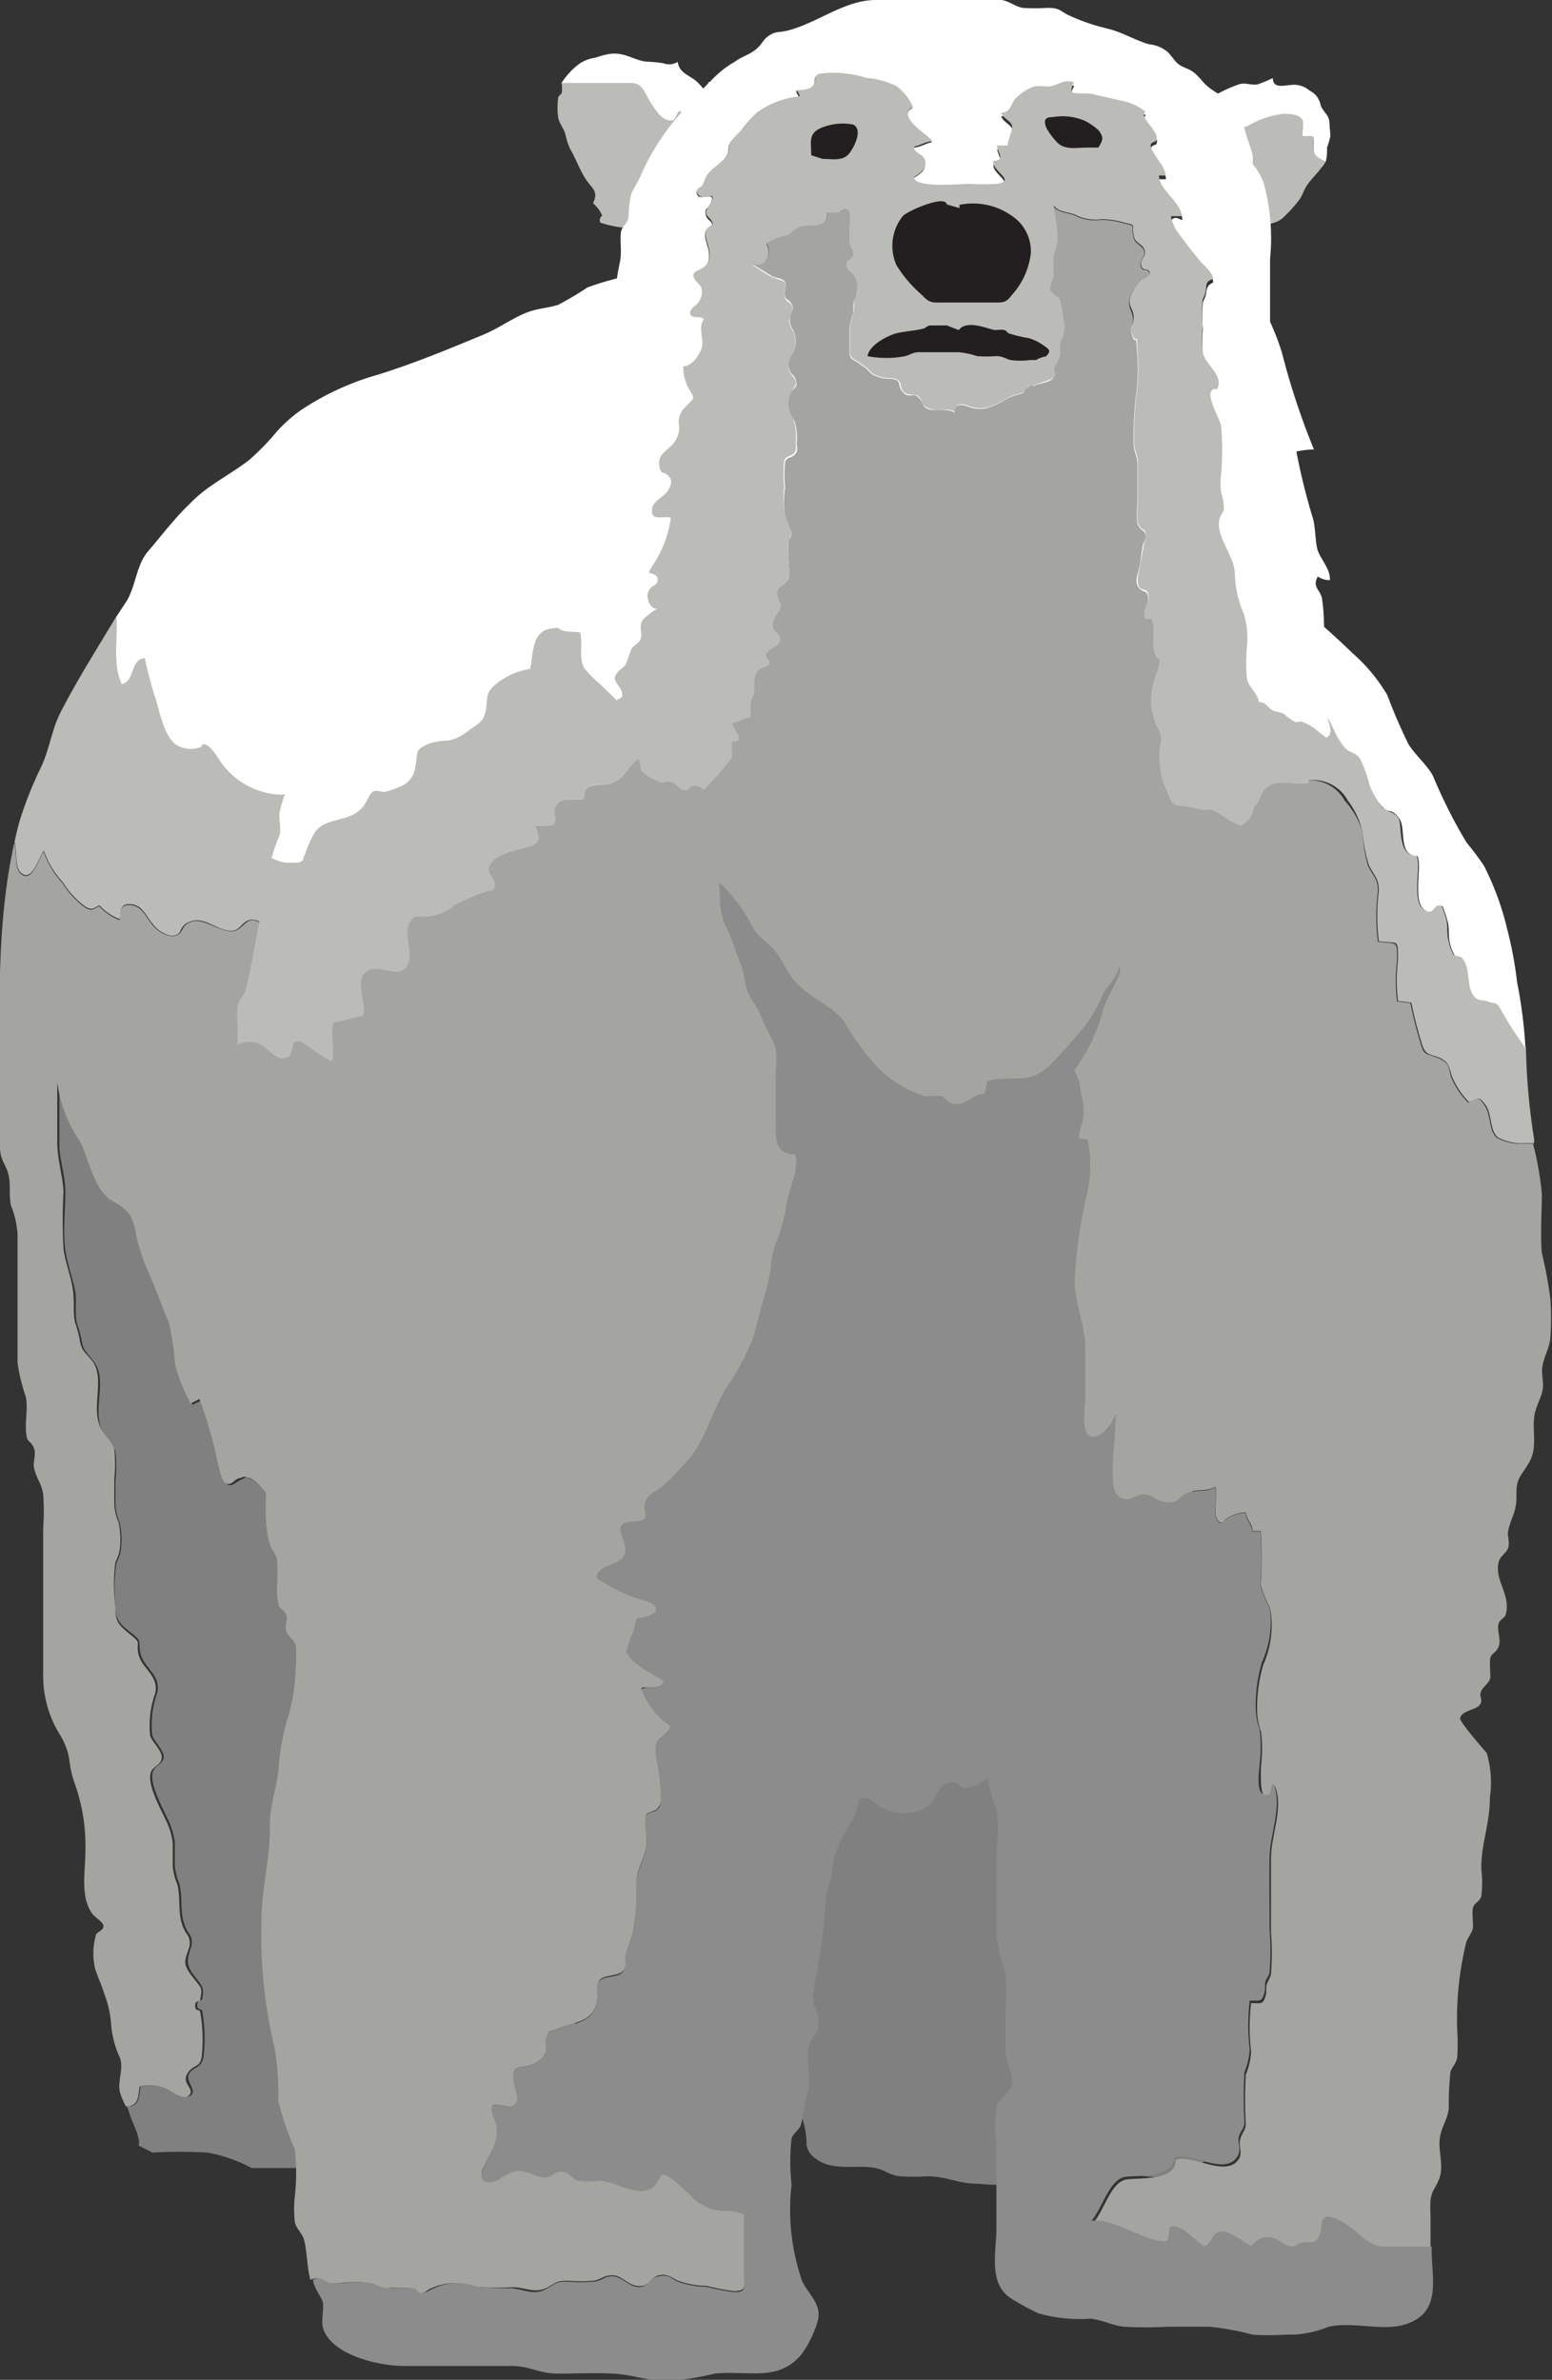
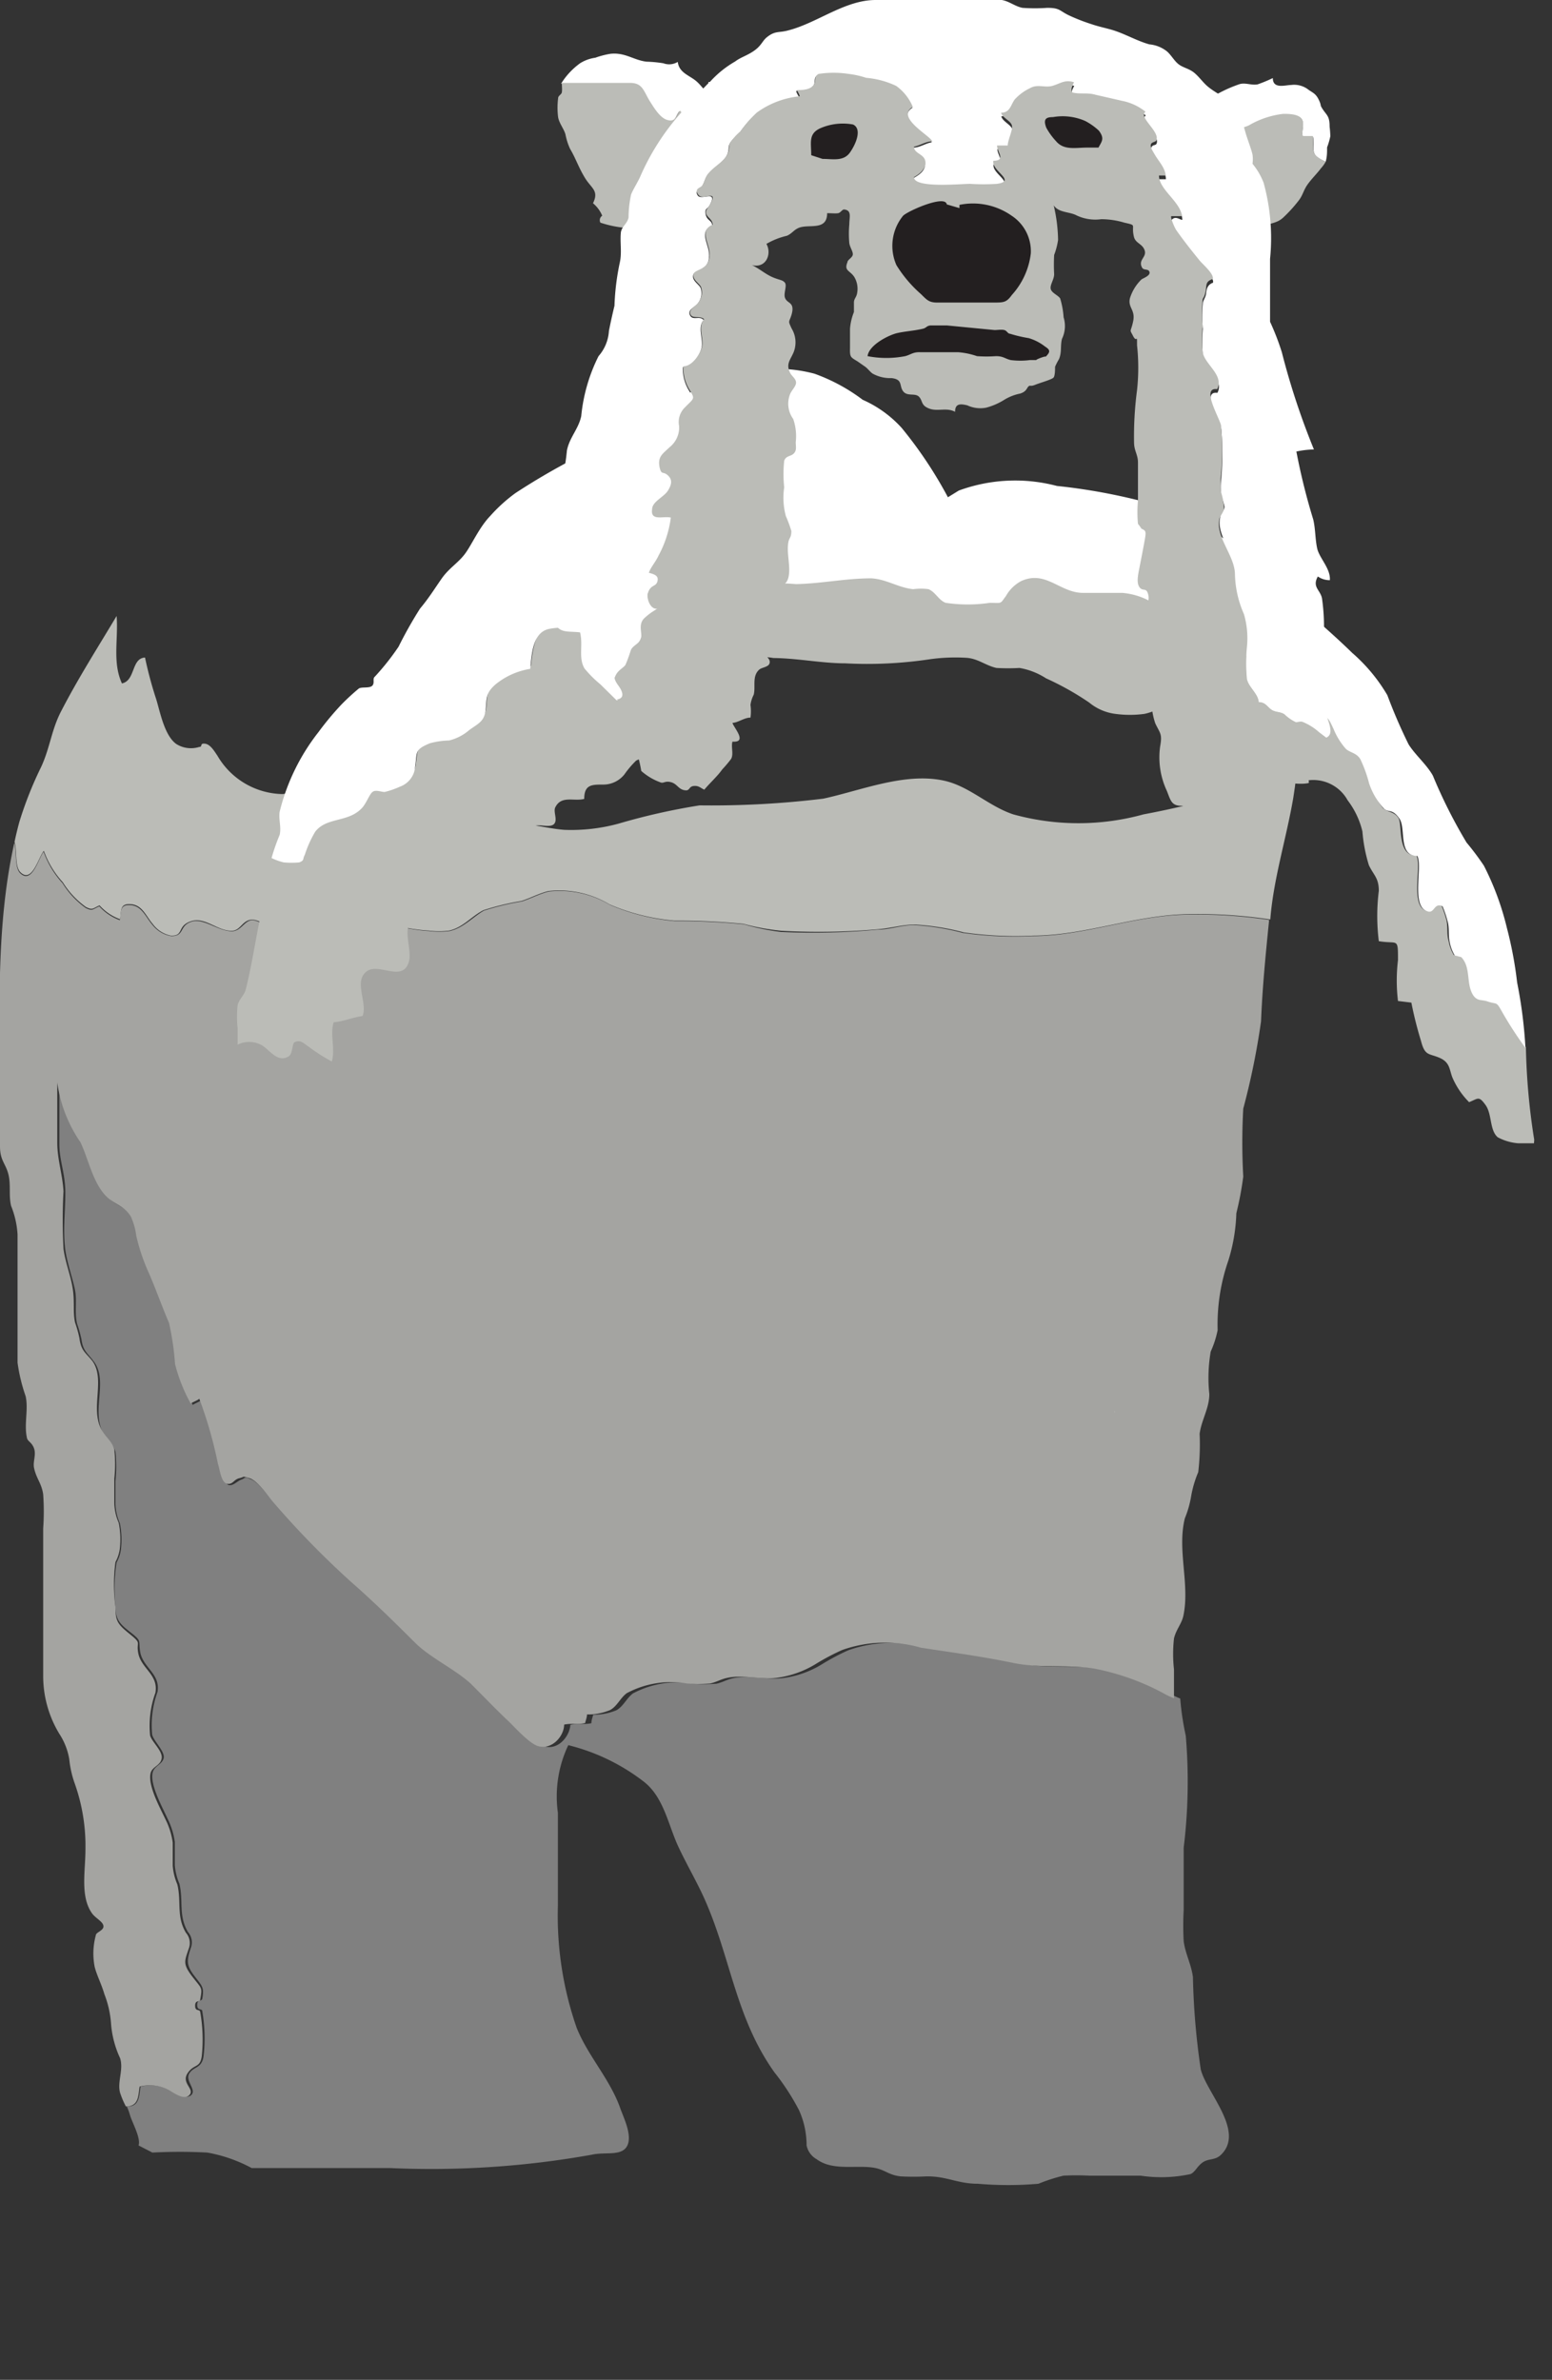
<svg xmlns="http://www.w3.org/2000/svg" viewBox="0 0 67.21 103.04">
  <rect x="0" y="0" width="67.21" height="103.04" fill="#333333" stroke="none" />
  <defs>
    <style>.cls-1{fill:#fff;}.cls-2{fill:#bbbcb7;}.cls-3{fill:gray;}.cls-4{fill:#a4a4a1;}.cls-5{fill:#8d8c8c;}.cls-6{fill:#231f20;}</style>
  </defs>
  <g id="レイヤー_2" data-name="レイヤー 2">
    <g id="デザイン">
      <path class="cls-1" d="M57.61,5.9a3,3,0,0,1-.14.48c0,.24,0,.4-.06.62A1.57,1.57,0,0,1,57,6.77c-.22-.24-.06-.56-.14-.85l-.44,0c-.07-.22.08-.57-.05-.76s-.57-.19-.79-.2a3.81,3.81,0,0,0-1.49.5,1.94,1.94,0,0,1-.65.16c-.25,0-.4.11-.64.16s-.64.11-.95.19a9.18,9.18,0,0,1,.47-1.66,5.94,5.94,0,0,1,1.34-.66c.26-.09.55.06.81,0a6,6,0,0,0,.65-.27c0,.49.54.3.79.3a1,1,0,0,1,.76.21c.19.13.31.17.43.41s.07.24.12.33c.21.37.36.34.36.86A4,4,0,0,1,57.61,5.9Z" />
      <path class="cls-1" d="M31.37,6.07a1.35,1.35,0,0,1-.5.69,6.07,6.07,0,0,0-.83.93c0-.31,0-.62,0-.92,0,0,0,.07.33-.71a.44.44,0,0,1-.3,0,3.15,3.15,0,0,0-.65-1.24c-.2.25-.15.5-.53.41s-.61-.56-.78-.82c-.27-.44-.31-.78-.85-.79-.28,0-.55,0-.82,0l-2.14,0a3.11,3.11,0,0,1,.82-.88,1.65,1.65,0,0,1,.66-.24,3.66,3.66,0,0,1,.65-.17c.64-.07,1,.27,1.56.34a5.64,5.64,0,0,1,.74.07.71.71,0,0,0,.62-.06c.06.48.51.58.81.84s.53.7.86.78c.11,1,.15.86.3.82A2.51,2.51,0,0,1,31.37,6.07Z" />
      <path class="cls-2" d="M57.41,7s0,0,0,0a1.42,1.42,0,0,1-.2.28c-.18.24-.4.45-.58.7s-.21.47-.38.69a6.13,6.13,0,0,1-.68.75c-.28.26-.57.23-.86.39-.1.05-.16.21-.29.26a1.1,1.1,0,0,1-.51,0,1.54,1.54,0,0,0-.48,0c-.11,0-.12.19-.29.15S52.54,9.28,52.45,9a13.66,13.66,0,0,1-.38-1.43,3.59,3.59,0,0,1-.23-1,3.84,3.84,0,0,1,0-.63c.31-.08.64-.13.95-.19s.39-.13.64-.16a1.94,1.94,0,0,0,.65-.16,3.81,3.81,0,0,1,1.49-.5c.22,0,.63,0,.79.2s0,.54.05.76l.44,0c.08.29-.08.61.14.85A1.57,1.57,0,0,0,57.41,7Z" />
      <path class="cls-2" d="M30.38,6.06c-.33.78-.33.75-.33.71,0,.3,0,.61,0,.92-.16.2-.31.41-.48.6C29.21,8.69,28.48,10,28,10a2.85,2.85,0,0,0-.36-.13c-.16,0-.34,0-.5,0A4.69,4.69,0,0,1,26,9.64a.23.23,0,0,1,.08-.3,1.41,1.41,0,0,0-.4-.54c.27-.55-.07-.64-.35-1.1s-.4-.85-.64-1.25a2.64,2.64,0,0,1-.2-.62c-.06-.24-.27-.48-.32-.75a3.29,3.29,0,0,1,0-.83c0-.11.14-.15.16-.25s0-.29,0-.41h0l2.14,0c.27,0,.54,0,.82,0,.54,0,.58.35.85.79.17.26.44.74.78.82s.33-.16.53-.41A3.15,3.15,0,0,1,30.08,6,.44.44,0,0,0,30.38,6.06Z" />
      <path class="cls-3" d="M52.86,93.31c-.25.23-.52.14-.77.31s-.32.41-.53.51a6,6,0,0,1-2.16.07H47.18a10.67,10.67,0,0,0-1.13,0,7.6,7.6,0,0,0-1.08.35,15.31,15.31,0,0,1-2.62,0c-.89,0-1.34-.33-2.23-.32a10.46,10.46,0,0,1-1.12,0c-.51-.06-.64-.26-1.08-.36-.79-.16-1.83.15-2.55-.38a.89.89,0,0,1-.44-.6,3.7,3.7,0,0,0-.33-1.53,10.11,10.11,0,0,0-1.06-1.63c-1.71-2.4-1.89-5-3.07-7.6-.35-.76-.77-1.47-1.12-2.23-.42-.93-.62-2.1-1.47-2.76a8.8,8.8,0,0,0-3.27-1.58,5.17,5.17,0,0,0-.45,2.93c0,1.31,0,2.63,0,4a14.76,14.76,0,0,0,.81,5.3C25.45,89,26.4,90,26.85,91.25c.14.41.55,1.2.31,1.66s-.94.25-1.52.38a39.47,39.47,0,0,1-8.74.58h-6a6.4,6.4,0,0,0-1.92-.67,22,22,0,0,0-2.38,0L6,92.89c.11-.31-.28-1-.37-1.31a2.46,2.46,0,0,0-.14-.38l.06,0c.53,0,.47-.57.54-.86a1.74,1.74,0,0,1,1.19.12c.22.09.75.48,1,.25s-.28-.62-.08-.94.55-.2.62-.77a6.85,6.85,0,0,0-.06-1.92c0-.14-.22,0-.22-.27s.19-.14.22-.27c.09-.5,0-.54-.35-1s-.32-.67-.15-1.19a.68.68,0,0,0-.12-.7c-.42-.71-.19-1.33-.37-2.09a2.53,2.53,0,0,1-.2-.81c0-.32,0-.66,0-1a3.22,3.22,0,0,0-.31-1c-.24-.53-.77-1.48-.65-2,.07-.3.43-.36.48-.64s-.42-.71-.5-1a4.2,4.2,0,0,1,.23-1.85c.14-.8-.64-1.05-.75-1.75-.08-.48.08-.44-.36-.79S5,70.19,5,69.57a7.23,7.23,0,0,1,.05-1.92,1.64,1.64,0,0,0,.2-.7,3.6,3.6,0,0,0-.06-1A2.23,2.23,0,0,1,5,65v-.87a6,6,0,0,0,0-1.27c-.11-.37-.4-.54-.58-.9C4,61,4.65,59.82,4.1,59c-.29-.41-.5-.48-.57-1a5.27,5.27,0,0,0-.19-.68c-.12-.49,0-1-.09-1.46s-.33-1.13-.42-1.73c-.11-.84,0-1.65,0-2.49s-.26-1.38-.26-2.1c0-.87,0-1.74,0-2.61a6,6,0,0,0,1,2.58c.36.73.57,1.91,1.25,2.46.34.27.69.35.94.77a2.86,2.86,0,0,1,.23.82,8.44,8.44,0,0,0,.57,1.67c.3.7.55,1.41.85,2.11a11.75,11.75,0,0,1,.26,1.78,7.18,7.18,0,0,0,.68,1.71c.07-.06.3-.14.37-.21a18.31,18.31,0,0,1,.81,2.83c.07.18.19.82.39.85s.34-.17.54-.24.08-.15.43,0,.81.83,1,1a39.69,39.69,0,0,0,3.56,3.42c1,.85,1.86,1.73,2.76,2.62.68.69,1.71,1.14,2.45,1.81.55.48,1,1,1.53,1.53.21.2,1,1,1.38,1.17.61.18,1.1-.44,1.13-.93.31-.08.6,0,.91-.07,0-.13.05-.25.08-.37a2.47,2.47,0,0,0,1-.19c.31-.17.43-.51.72-.73a4.07,4.07,0,0,1,2.61-.42,6.57,6.57,0,0,0,1,0c.28-.06.45-.18.73-.24.65-.14,1.44.08,2.12,0a4.26,4.26,0,0,0,1.72-.6,9.71,9.71,0,0,1,1.15-.61,5.58,5.58,0,0,1,3.41-.1c1.35.21,2.64.38,4,.66,1.18.26,2.31.06,3.48.24a10.48,10.48,0,0,1,3,1.06,3.54,3.54,0,0,0,.48.23,11.83,11.83,0,0,0,.24,1.61A23.49,23.49,0,0,1,51.26,80v2.7a12.18,12.18,0,0,0,0,1.35c.07.54.33,1,.4,1.55a31.28,31.28,0,0,0,.34,4C52.26,90.63,53.94,92.3,52.86,93.31Z" />
      <path class="cls-2" d="M56.12,33.52c0,.33-.06.65-.11,1-.3,1.77-.86,3.51-1,5.29v0a21.2,21.2,0,0,0-3.64-.23c-2.27.06-4.39.92-6.63.93a15.8,15.8,0,0,1-3-.14,10.77,10.77,0,0,0-2.12-.34c-.53,0-1,.15-1.57.2a29.54,29.54,0,0,1-4.21.07A9.88,9.88,0,0,1,32.2,40a29.38,29.38,0,0,0-3-.14,9.14,9.14,0,0,1-2.8-.7,4.22,4.22,0,0,0-2.65-.58c-.41.1-.77.3-1.17.43a11.34,11.34,0,0,0-1.65.4c-.52.27-.87.74-1.47.88a3.4,3.4,0,0,1-.9,0c-1-.05-1.91-.38-2.88-.45a2.57,2.57,0,0,0-1.61.32c-.75.42-.77.7-1.59.4-.37-.13-1.2-.78-1.6-.74s-.47.49-.86.48c-.62,0-1.15-.62-1.76-.41s-.28.64-.86.62A1.3,1.3,0,0,1,6.61,40c-.28-.32-.44-.81-.93-.85s-.42.24-.48.65a2.2,2.2,0,0,1-.89-.6c-.3.13-.29.22-.59.07a3.73,3.73,0,0,1-1-1.07,4,4,0,0,1-.82-1.36c-.23.26-.5,1.4-1,.94-.27-.24-.15-.91-.27-1.33q.09-.43.21-.87a16.18,16.18,0,0,1,.94-2.37c.39-.84.45-1.63.88-2.44.74-1.43,1.59-2.76,2.39-4.1.08,1-.19,2,.23,2.92.59-.12.4-1.09,1-1.12a16.94,16.94,0,0,0,.48,1.79c.17.54.35,1.57.87,1.95a1.19,1.19,0,0,0,1,.13c.16,0,0-.17.25-.14s.44.39.53.51a3.33,3.33,0,0,0,2.79,1.67c.34,0,.57-.26.93-.25a2,2,0,0,1,1.05.55c.47.35.72.72,1.33.79.39.05.81-.09,1.2,0a7.79,7.79,0,0,0,.92.24c.36,0,.74,0,1.1,0a11.78,11.78,0,0,1,2-.12,15,15,0,0,0,1.77.1c.67,0,1.28.19,1.94.24a7.79,7.79,0,0,0,2.35-.27,27.84,27.84,0,0,1,3.51-.79,40,40,0,0,0,5.35-.29c1.63-.35,3.53-1.15,5.23-.78,1.1.24,1.92,1.1,3,1.46a10.59,10.59,0,0,0,5.64,0,39.61,39.61,0,0,0,3.87-.93C54.28,34.09,55.21,33.83,56.12,33.52Z" />
      <path class="cls-4" d="M53.84,48a26.24,26.24,0,0,0,0,2.94,13.94,13.94,0,0,1-.3,1.59,7.6,7.6,0,0,1-.35,2.06,8.44,8.44,0,0,0-.46,3,4.21,4.21,0,0,1-.3.93,6.68,6.68,0,0,0-.06,1.84c0,.61-.34,1.12-.42,1.72a10.28,10.28,0,0,1-.06,1.66,4.75,4.75,0,0,0-.3,1,4.47,4.47,0,0,1-.28,1c-.34,1.36.22,2.84-.06,4.2-.07.36-.32.61-.41,1a6,6,0,0,0,0,1.34c0,.44,0,.85,0,1.25a3.54,3.54,0,0,1-.48-.23,10.48,10.48,0,0,0-3-1.06c-1.17-.18-2.3,0-3.48-.24-1.34-.28-2.63-.45-4-.66a5.58,5.58,0,0,0-3.41.1,9.71,9.71,0,0,0-1.15.61,4.32,4.32,0,0,1-1.72.6c-.68.07-1.47-.15-2.12,0-.28.06-.45.18-.73.24a6.57,6.57,0,0,1-1,0,4.06,4.06,0,0,0-2.61.42c-.29.22-.41.56-.72.73a2.47,2.47,0,0,1-1,.19c0,.12-.05.24-.08.37-.31.08-.59,0-.91.07,0,.49-.52,1.11-1.13.93-.42-.12-1.17-1-1.38-1.17-.52-.5-1-1-1.53-1.53-.74-.67-1.77-1.12-2.45-1.81-.89-.89-1.79-1.77-2.76-2.62A38.39,38.39,0,0,1,11.8,65c-.15-.17-.64-.9-1-1s-.17-.06-.43,0-.28.29-.54.24-.32-.67-.39-.85a18.31,18.31,0,0,0-.81-2.83c-.06.07-.3.15-.37.21a7.18,7.18,0,0,1-.68-1.71,11.75,11.75,0,0,0-.26-1.78c-.3-.7-.55-1.41-.85-2.11a8.44,8.44,0,0,1-.57-1.67,2.86,2.86,0,0,0-.23-.82c-.25-.42-.6-.5-.94-.77-.69-.55-.89-1.73-1.25-2.46a6,6,0,0,1-1-2.58c0,.87,0,1.74,0,2.61,0,.72.23,1.38.27,2.1a23,23,0,0,0,0,2.49c.08.6.31,1.14.4,1.73s0,1,.1,1.46a5.27,5.27,0,0,1,.19.68c.07.56.28.63.57,1,.55.79-.09,2,.36,2.91.18.36.47.53.58.9a6,6,0,0,1,0,1.27V65a2.23,2.23,0,0,0,.19.93,3.6,3.6,0,0,1,.06,1,1.64,1.64,0,0,1-.2.7A7.23,7.23,0,0,0,5,69.57c0,.62.09.75.62,1.18s.28.31.36.79c.11.7.89.95.75,1.75a4.2,4.2,0,0,0-.23,1.85c.08.29.56.68.5,1s-.41.34-.48.64c-.12.54.41,1.49.65,2a3.22,3.22,0,0,1,.31,1c0,.33,0,.67,0,1a2.53,2.53,0,0,0,.2.81c.18.76-.05,1.38.37,2.09a.68.68,0,0,1,.12.7c-.17.52-.27.64.15,1.19s.45.45.35,1c0,.13-.22,0-.22.27s.19.13.22.27A6.85,6.85,0,0,1,8.74,89c-.07.57-.34.34-.62.77s.33.68.08.94-.75-.16-.95-.25a1.77,1.77,0,0,0-1.2-.12c-.07.29,0,.83-.54.86l-.06,0a3.87,3.87,0,0,1-.25-.59c-.13-.47.16-1,0-1.5a4.31,4.31,0,0,1-.39-1.47,4.32,4.32,0,0,0-.29-1.3c-.12-.42-.33-.82-.42-1.18a3,3,0,0,1,.05-1.37c0-.13.35-.2.33-.4s-.36-.34-.51-.57c-.5-.73-.27-1.83-.27-2.71a8.09,8.09,0,0,0-.46-2.88A4.44,4.44,0,0,1,3,76.17a2.87,2.87,0,0,0-.43-1.1,4.83,4.83,0,0,1-.7-2.5c0-2.13,0-4.26,0-6.39a10.44,10.44,0,0,0,0-1.48c-.07-.48-.29-.67-.39-1.12-.07-.27.09-.57,0-.85s-.27-.31-.31-.46c-.14-.6.07-1.23-.06-1.82A7.43,7.43,0,0,1,.76,59c0-.49,0-1,0-1.48,0-1.35,0-2.71,0-4.07a3.91,3.91,0,0,0-.28-1.24c-.11-.46,0-.92-.12-1.38S0,50.24,0,49.64,0,48.54,0,48c0-3.88-.21-7.79.62-11.51.12.42,0,1.09.27,1.33.51.46.78-.68,1-.94a4,4,0,0,0,.82,1.36,3.73,3.73,0,0,0,1,1.07c.3.15.29.06.59-.07a2.2,2.2,0,0,0,.89.6c.06-.41,0-.69.48-.65s.65.53.93.85a1.3,1.3,0,0,0,.82.49c.58,0,.33-.44.86-.62s1.14.4,1.76.41c.39,0,.54-.45.86-.48s1.23.61,1.6.74c.82.3.84,0,1.59-.4a2.57,2.57,0,0,1,1.61-.32c1,.07,1.9.4,2.88.45a3.4,3.4,0,0,0,.9,0c.6-.14,1-.61,1.47-.88a11.34,11.34,0,0,1,1.65-.4c.4-.13.76-.33,1.17-.43a4.22,4.22,0,0,1,2.65.58,9.14,9.14,0,0,0,2.8.7,29.38,29.38,0,0,1,3,.14,9.88,9.88,0,0,0,1.6.33A29.54,29.54,0,0,0,38,40.25c.53,0,1-.19,1.57-.2a10.77,10.77,0,0,1,2.12.34,15.8,15.8,0,0,0,3,.14c2.24,0,4.36-.87,6.63-.93a21.2,21.2,0,0,1,3.64.23c-.15,1.5-.29,2.89-.35,4.39A31.74,31.74,0,0,1,53.84,48Z" />
-       <path class="cls-1" d="M56.12,33.52c-.91.31-1.84.57-2.74.84a39.61,39.61,0,0,1-3.87.93,10.59,10.59,0,0,1-5.64,0c-1-.36-1.86-1.22-3-1.46-1.7-.37-3.6.43-5.23.78a40,40,0,0,1-5.35.29,27.84,27.84,0,0,0-3.51.79,7.79,7.79,0,0,1-2.35.27c-.66,0-1.27-.23-1.94-.24a15,15,0,0,1-1.77-.1,11.78,11.78,0,0,0-2,.12c-.36,0-.74,0-1.1,0a7.79,7.79,0,0,1-.92-.24c-.39-.06-.81.08-1.2,0-.61-.07-.86-.44-1.33-.79a2,2,0,0,0-1.05-.55c-.36,0-.59.21-.93.25a3.33,3.33,0,0,1-2.79-1.67c-.09-.12-.34-.49-.53-.51s-.09.12-.25.14a1.19,1.19,0,0,1-1-.13c-.52-.38-.7-1.41-.87-1.95a16.94,16.94,0,0,1-.48-1.79c-.6,0-.41,1-1,1.12-.42-.92-.15-2-.23-2.92L5.5,26c.39-.68.41-1.55.92-2.14s1.13-1.41,1.75-2l.09-.09C9,21,10,20.54,10.81,19.9A10.9,10.9,0,0,0,12,18.67a6.37,6.37,0,0,1,1-.89,11.71,11.71,0,0,1,3.34-1.55c1.53-.47,3.1-1.12,4.57-1.73.63-.26,1.16-.64,1.74-.9s1-.24,1.52-.4a14.87,14.87,0,0,0,1.28-.76,13.75,13.75,0,0,1,2.05-.56,6.76,6.76,0,0,1,1.85-.24c.68,0,1.19-.31,1.86-.35,1.29,0,2.61,0,3.9,0a9.22,9.22,0,0,1,3.51.33,9.09,9.09,0,0,0,1.89.31c.45.09.9.3,1.39.42.12,0,.25.23.43.27a5.35,5.35,0,0,0,1.13,0,5,5,0,0,1,1.66.34c.57.14,1.14.13,1.7.31.41.13.78.47,1.18.59a10.57,10.57,0,0,1,2.81.8c.71.47,1.4,2,2.23,2,.13.59.58,1.15.74,1.66s.14,1.24.36,1.88a21.5,21.5,0,0,1,.61,3.6,8.45,8.45,0,0,0,.21,1c.25.88.52,1.74.73,2.62a12.13,12.13,0,0,1,.39,2.7v.25C56.08,31.36,56.18,32.45,56.12,33.52Z" />
-       <path class="cls-4" d="M66.8,59.13c-.07.34.07.72,0,1.07s-.29.7-.35,1.08c-.11.65.14,1.36-.21,2s-.59.67-.57,1.46-.28,1-.37,1.63c0,.22.09.46,0,.68s-.35.32-.41.62c-.16.78.56,1.41.31,2.25,0,.09-.26.22-.3.37-.09.32.12.7,0,1s-.32.28-.36.5,0,.56,0,.81-.29.38-.4.63.12.38-.07.6-.78.23-.84.57c0,.19,1.16,1.51,1.15,1.49a4.52,4.52,0,0,1,.14,1.94c0,1.17-.39,2-.37,3.11a5,5,0,0,1,0,1.16c-.07.25-.31.28-.36.5s0,.53,0,.8-.24.48-.3.72A13.92,13.92,0,0,0,63.11,88a8.18,8.18,0,0,1,0,1c0,.31-.25.5-.3.72a13.82,13.82,0,0,0-.07,1.58c-.07.52-.32.77-.39,1.29s.17,1.16,0,1.67-.33.5-.4,1a5,5,0,0,0,0,.67v1.45h-.35c-.52,0-1.06.07-1.59,0-.73-.06-1.08-.65-1.7-1-.2-.13-.62-.48-.88-.26s-.13.5-.19.66c-.21.57-.29.36-.83.44-.2,0-.23.16-.44.15s-.49-.27-.74-.35c-.47-.14-.7,0-1,.33-.34-.18-.92-.73-1.35-.62s-.3.49-.67.63c-.39-.17-1-1.1-1.51-.8a1.65,1.65,0,0,1-.1.58c-.81.12-2.26-1-3.27-.88.5-.56.78-1.82,1.48-1.9.52-.07,2.14.06,2.1-.84.69-.29,2.13.77,2.71,0,.22-.28,0-.58.09-.9s.21-.34.24-.63a19.5,19.5,0,0,1,0-2.16,3.06,3.06,0,0,0,.23-1,8.67,8.67,0,0,1,0-2.1c.46,0,.51.07.63-.32.05-.14,0-.35.05-.5s.14-.26.18-.43a11,11,0,0,0,0-1.81c0-1.06,0-2.13,0-3.18s.56-2.21.17-3.15c-.22.08-.09.51-.38.48s-.22-1.14-.22-1.36a6.1,6.1,0,0,0,0-1.48,2.89,2.89,0,0,1-.17-.91,6.63,6.63,0,0,1,.27-2A4.16,4.16,0,0,0,55,69.62a4.69,4.69,0,0,1-.4-1,18.25,18.25,0,0,0,0-2.34,1.49,1.49,0,0,1-.36,0c0-.31-.27-.48-.28-.8a1.64,1.64,0,0,0-.81.25c-.08,0-.14.23-.26.2-.48-.1-.11-1.24-.26-1.56-.41.23-.78.09-1.22.25-.25.09-.38.37-.71.41a1.3,1.3,0,0,1-.66-.17c-.32-.16-.21-.16-.52-.18s-.73.3-1,.14-.31-.6-.32-1c0-.87.09-1.78.13-2.66-.06.42-.66,1.17-1.11,1S47,60.88,47,60.52c0-.73,0-1.45,0-2.19,0-1-.48-1.91-.46-2.92A21,21,0,0,1,47,52a5.72,5.72,0,0,0,.17-2.69,2.35,2.35,0,0,1-.37-.05c0-.32.19-.71.2-1.06a2.72,2.72,0,0,0-.12-.88,2.27,2.27,0,0,0-.29-1,7.67,7.67,0,0,0,1.27-2.69c.16-.45.49-.89.63-1.32s0-.57.13-.86c.2-.69.77-.73,1.06-1.3.09-.18.08-.46.2-.62s.41-.35.58-.54c-.32-.64-.37-1.58-1.28-1.69-.55-.07-.78.31-1.32.23a4.56,4.56,0,0,0-1.2-.23c-.45,0-.72.2-1.18.22A22.61,22.61,0,0,1,42.34,37a32.89,32.89,0,0,1-5-.37,9.18,9.18,0,0,0-3.87-.06,11.67,11.67,0,0,0-1.65.51,2.34,2.34,0,0,0-.6.19c-.19.25,0,1.16,0,1.49a2.9,2.9,0,0,0,.37,1.5c.19.44.33.91.51,1.35s.17.93.37,1.36.4.65.55,1,.46.88.61,1.3a3.8,3.8,0,0,1,0,1c0,.77,0,1.55,0,2.32s0,1.31.84,1.3c.21.58-.28,1.51-.36,2.12a7.27,7.27,0,0,1-.49,1.77,3.89,3.89,0,0,0-.21,1.11A12.06,12.06,0,0,1,33,56.46c-.11.45-.23.86-.32,1.26a10,10,0,0,1-1,2c-.83,1.12-1.06,2.64-2.05,3.65a12,12,0,0,1-1,1c-.18.14-.49.26-.6.47-.36.61.35,1-.6,1s-.35.57-.34,1.21-.75.54-1.1.91,0,.4.36.63a6,6,0,0,0,1.26.58c.19.07.93.18.79.55-.08.19-.65.28-.82.3a4.18,4.18,0,0,1-.26.85s-.18.56-.19.56c.1.52,1.19,1,1.64,1.34-.16.43-.65.23-1,.31a3.62,3.62,0,0,0,.85,1.29c.36.33.58.28.23.65s-.47.22-.45.9a10.7,10.7,0,0,1,.23,1.94c-.05.28,0,.27-.21.49-.08.07-.34.1-.42.2s0,.91,0,1.16c0,.74-.45,1.14-.44,1.85a8.36,8.36,0,0,1-.17,2.19c-.08.31-.21.58-.28.86s.09.49-.14.73-.82.16-1,.39-.05.53-.1.86c-.16,1-1,.93-1.77,1.26-.36.15-.33,0-.44.37,0,.17.07.39,0,.56a.94.94,0,0,1-.39.49c-.58.39-1.21-.06-1,.92.06.35.32.82-.09,1-.19.09-.73-.19-.86,0s.17.62.19.83a1.82,1.82,0,0,1-.11.88c-.13.36-1,1.55-.22,1.55.57,0,.85-.64,1.54-.46.34.08.57.34,1,.23s.34-.29.74-.21c.2,0,.42.32.61.37a3.66,3.66,0,0,0,.94,0c.66,0,1.55.71,2.19.34.3-.17.24-.5.51-.6s1,.68,1.17.86a2,2,0,0,0,1.58.71,1.59,1.59,0,0,1,.77.16s0,0,0,.07c0,.53,0,1.08,0,1.61,0,.33,0,.67,0,1,0,.5.1.64-.43.67a9.77,9.77,0,0,1-1.2-.23,3.71,3.71,0,0,1-1.23-.22c-.28-.13-.5-.33-.86-.23s-.38.49-.86.46-.76-.53-1.22-.46c-.28,0-.44.2-.75.23a7.93,7.93,0,0,1-1.09,0c-.52,0-.47.07-.87.28-.56.3-.94,0-1.54,0A11.34,11.34,0,0,1,20.52,99a2.46,2.46,0,0,0-1.9.1c-.23.11-.17.22-.5.18s-.18-.18-.34-.21a4.39,4.39,0,0,0-1,0c-.46,0-.49-.14-.86-.23a4.59,4.59,0,0,0-1.11,0,2.38,2.38,0,0,1-.65,0c-.13,0-.29-.2-.44-.19a.61.61,0,0,0-.28.06c-.15-.56-.13-1.11-.26-1.69-.08-.33-.32-.47-.41-.79a5,5,0,0,1,0-1.16,9.25,9.25,0,0,0,0-2,12.72,12.72,0,0,1-.72-2.13,11.28,11.28,0,0,0-.17-2.32,20.89,20.89,0,0,1-.56-5.35c0-1.56.39-2.73.37-4.3,0-.87.32-1.61.38-2.45a9.81,9.81,0,0,1,.35-2,7.74,7.74,0,0,0,.38-2.29,4.2,4.2,0,0,0,0-1c-.07-.27-.34-.36-.41-.63s.1-.47,0-.69-.27-.27-.31-.38a2.76,2.76,0,0,1-.08-.91,6.56,6.56,0,0,0,0-1c0-.34-.22-.46-.3-.72-.39-1.23-.08-2.89-.08-4.19V58.49a11.41,11.41,0,0,0,0-2.11c-.1-.47-.6-1-.73-1.48s.09-.77,0-1.14-.28-.39-.35-.67.07-.68,0-1-.32-.74-.41-1.15a22.47,22.47,0,0,1,0-4.1V45.27a1.13,1.13,0,0,1,1,0c.36.17.72.83,1.22.5.17-.12.14-.54.24-.6.27-.14.41.06.62.19a7.67,7.67,0,0,0,1,.64c.16-.55-.09-1.16.08-1.7.42,0,.82-.21,1.25-.27.23-.55-.29-1.49.15-1.91s1.59.5,1.86-.45c.15-.54-.3-1.39.14-1.83.22-.22.41-.14.71-.15a1.67,1.67,0,0,0,1.11-.45A9.23,9.23,0,0,1,21,38.61c.21-.1.35,0,.41-.26s-.41-.51-.21-.9.94-.6,1.32-.69c.81-.19.94-.3.64-1,.2-.07.67.07.81-.08s0-.51.05-.71c.24-.55.81-.26,1.26-.38,0-.59.33-.6.8-.62a1.17,1.17,0,0,0,.94-.44,4.15,4.15,0,0,1,.51-.6,2.36,2.36,0,0,1,2.19.07,7.27,7.27,0,0,0,.68-1.49c.48-1,.43-2,1.4-2.72a2.19,2.19,0,0,1,1.56-.29c1,0,2.07.19,3.11.23a18.2,18.2,0,0,0,3.69-.18,8,8,0,0,1,1.55-.06c.51,0,.83.33,1.31.44a8.68,8.68,0,0,0,1,0,3.07,3.07,0,0,1,1.15.45,12.26,12.26,0,0,1,1.87,1.05,2.22,2.22,0,0,0,1.14.49,4.68,4.68,0,0,0,1.24,0c.37-.06.64-.27,1-.23,1.08.14,1.15,1.59,2.13,1.79.5.1.93-.23,1.42-.24a1.34,1.34,0,0,1,1.2.64c.25.4.08.76.66.92a3.67,3.67,0,0,0,.66,0,1.7,1.7,0,0,1,1.74.86A3.58,3.58,0,0,1,59,36a6.72,6.72,0,0,0,.24,1.48c.21.44.44.55.43,1.11a8.82,8.82,0,0,0,0,2.18c.81.14.84-.14.83.82a7.45,7.45,0,0,0,0,1.77l.58.07a16.31,16.31,0,0,0,.42,1.67c.17.65.25.48.8.72s.42.51.56.86a3.43,3.43,0,0,0,.72,1.06c.4-.16.41-.32.71.12s.17,1.09.53,1.4a2.24,2.24,0,0,0,.88.26c.23,0,.46,0,.69,0a13.93,13.93,0,0,1,.38,2.16c0,.84-.07,1.72,0,2.57a17.85,17.85,0,0,1,.37,2,11.36,11.36,0,0,1,0,1.65C67.11,58.34,66.9,58.64,66.8,59.13Z" />
      <path class="cls-2" d="M66.43,49.5c-.23,0-.46,0-.69,0a2.24,2.24,0,0,1-.88-.26c-.36-.31-.24-1-.53-1.4s-.31-.28-.71-.12a3.43,3.43,0,0,1-.72-1.06c-.14-.35-.1-.66-.56-.86s-.63-.07-.8-.72a16.31,16.31,0,0,1-.42-1.67l-.58-.07a7.45,7.45,0,0,1,0-1.77c0-1,0-.68-.83-.82a8.82,8.82,0,0,1,0-2.18c0-.56-.22-.67-.43-1.11A6.72,6.72,0,0,1,59,36a3.58,3.58,0,0,0-.64-1.35,1.7,1.7,0,0,0-1.74-.86,3.67,3.67,0,0,1-.66,0c-.58-.16-.41-.52-.66-.92a1.34,1.34,0,0,0-1.2-.64c-.49,0-.92.34-1.42.24-1-.2-1-1.65-2.13-1.79-.41,0-.68.17-1,.23a4.68,4.68,0,0,1-1.24,0,2.22,2.22,0,0,1-1.14-.49,12.26,12.26,0,0,0-1.87-1.05,3.07,3.07,0,0,0-1.15-.45,8.68,8.68,0,0,1-1,0c-.48-.11-.8-.41-1.31-.44a8,8,0,0,0-1.55.06,18.2,18.2,0,0,1-3.69.18c-1,0-2.06-.22-3.11-.23a2.19,2.19,0,0,0-1.56.29c-1,.72-.92,1.76-1.4,2.72A7.27,7.27,0,0,1,29.74,33a2.36,2.36,0,0,0-2.19-.07,4.15,4.15,0,0,0-.51.6,1.17,1.17,0,0,1-.94.44c-.47,0-.8,0-.8.62-.45.12-1-.17-1.26.38-.08.2.12.54-.05.71s-.61,0-.81.08c.3.7.17.81-.64,1-.38.09-1.11.28-1.32.69s.29.56.21.9-.2.16-.41.26a9.23,9.23,0,0,0-1.35.59,1.67,1.67,0,0,1-1.11.45c-.3,0-.49-.07-.71.15-.44.44,0,1.29-.14,1.83-.27.95-1.33,0-1.86.45s.08,1.36-.15,1.91c-.43.06-.83.24-1.25.27-.17.54.08,1.15-.08,1.7a7.67,7.67,0,0,1-1-.64c-.21-.13-.35-.33-.62-.19-.1.06-.07.48-.24.6-.5.33-.86-.33-1.22-.5a1.13,1.13,0,0,0-1,0v-.71a4.78,4.78,0,0,1,0-1c.07-.27.29-.43.35-.67.33-1.31.48-2.61.8-3.87.08-.32.3-.46.35-.84s-.07-.76,0-1.12a2.56,2.56,0,0,0,.53.19,3.76,3.76,0,0,0,.67,0c.22-.1.13-.13.24-.33a4.93,4.93,0,0,1,.45-1c.5-.66,1.4-.41,2-1,.2-.19.31-.61.48-.72s.37,0,.53,0a3.68,3.68,0,0,0,.66-.23,1,1,0,0,0,.66-.88c.09-.58,0-.68.64-1a3.47,3.47,0,0,1,.83-.12,2.08,2.08,0,0,0,.87-.45c.4-.29.66-.39.71-.87s0-.71.42-1.1a3.15,3.15,0,0,1,1.51-.68c.07-.6.16-1.61.82-1.73s1.56.08,2.27-.09a5.11,5.11,0,0,0,.66-.22c.4-.16.31-.16.48-.54.35-.78.81-.69,1.59-.67s1.51.43,2.3.06a7.51,7.51,0,0,1,3.39-.48c1.09,0,2.15-.3,3.25-.25.66,0,1.19.41,1.83.47a2.45,2.45,0,0,1,.66,0c.31.13.43.47.74.59a6.49,6.49,0,0,0,1.92,0c.55,0,.43,0,.69-.29a1.65,1.65,0,0,1,.66-.65c1.07-.5,1.7.48,2.68.51.57,0,1.14,0,1.7,0a3,3,0,0,1,2,1,2,2,0,0,0,1.08.57,8,8,0,0,1,1,0c.69.19.88,1.08,1.52,1.28s1.08-.26,1.48.23a7.38,7.38,0,0,1,.67,1.35,1.11,1.11,0,0,0,.75.75c.46.22.46.32.65.71a3,3,0,0,0,.53.86c.18.17.46.17.63.45a5.67,5.67,0,0,1,.38,1.05A3.06,3.06,0,0,0,59.9,35c.21.17.48.14.66.42s-.07,1.65.78,1.62c.24.48-.31,2.25.48,2.41.27.05.25-.4.61-.23a4.52,4.52,0,0,1,.21.62c.07.32,0,.61.1.93a1.7,1.7,0,0,0,.22.58l.34.07c.44.46.19,1.17.53,1.67.19.27.35.16.61.25.44.15.36,0,.64.47a16.1,16.1,0,0,0,1,1.54h0a28.6,28.6,0,0,0,.36,4S66.43,49.46,66.43,49.5Z" />
-       <path class="cls-5" d="M61.4,100.38c-1.13.76-2.57.08-3.86.36a4.75,4.75,0,0,1-1.46.34c-.6,0-1.25.06-1.85,0a11.76,11.76,0,0,0-1.84-.34c-.62,0-1.24,0-1.85,0a16.5,16.5,0,0,1-1.86,0c-.59-.07-.87-.28-1.46-.35a6.51,6.51,0,0,1-2.25-.23,10.53,10.53,0,0,1-1.19-.65c-1-.63-.63-2.06-.63-3,0-1.2,0-2.4,0-3.6a7.1,7.1,0,0,1,0-1.66c.08-.34.63-.73.68-1,.07-.52-.3-.92-.29-1.55s0-1.1,0-1.64a10,10,0,0,0,0-1.64,7.11,7.11,0,0,1-.38-1.64c0-1.2,0-2.4,0-3.6a7.92,7.92,0,0,0,0-1.82A5.37,5.37,0,0,1,42.78,77a2.06,2.06,0,0,1-1,.42c-.25,0-.26-.37-.74-.21s-.52.72-.79.94a2,2,0,0,1-1.82.24c-.73-.35-.69-.66-1.23-.49a2.9,2.9,0,0,1-.35,1,7.64,7.64,0,0,0-.72,1.5c-.08.33-.08.7-.16,1a2.53,2.53,0,0,0-.19.82,35.16,35.16,0,0,1-.57,4.08c-.07.44.28.87.24,1.34s-.36.62-.43,1c-.13.64.13,1.31-.06,2-.14.46-.15.89-.27,1.33-.07.27-.33.36-.41.62a8.85,8.85,0,0,0,0,2,9.39,9.39,0,0,0,.46,4.18c.27.57.87,1,.67,1.73a4.74,4.74,0,0,1-.66,1.38c-1,1.28-2.32.74-3.8.89a13.88,13.88,0,0,1-2,.33c-.89,0-1.55-.29-2.4-.33s-1.61,0-2.41,0-1.22-.34-2-.33c-1.54,0-3.08,0-4.62,0-1.1,0-3-.44-3.48-1.5-.18-.37,0-.87-.06-1.26-.05-.19-.26-.46-.34-.67a1.71,1.71,0,0,1-.09-.3.61.61,0,0,1,.28-.06c.15,0,.31.16.44.19a2.38,2.38,0,0,0,.65,0,4.59,4.59,0,0,1,1.11,0c.37.09.4.23.86.23a4.39,4.39,0,0,1,1,0c.16,0,.15.19.34.21s.27-.07.5-.18a2.46,2.46,0,0,1,1.9-.1,11.34,11.34,0,0,0,1.54.07c.6.08,1,.34,1.54,0,.4-.21.35-.29.87-.28a7.93,7.93,0,0,0,1.09,0c.31,0,.47-.2.75-.23.46-.07.78.44,1.22.46s.43-.35.86-.46.58.1.86.23a3.71,3.71,0,0,0,1.23.22,9.77,9.77,0,0,0,1.2.23c.53,0,.44-.17.43-.67,0-.33,0-.67,0-1,0-.53,0-1.08,0-1.61,0,0,0-.05,0-.07a1.59,1.59,0,0,0-.77-.16,2,2,0,0,1-1.58-.71c-.2-.18-1-.94-1.17-.86s-.21.43-.51.6c-.64.37-1.53-.31-2.19-.34a3.66,3.66,0,0,1-.94,0c-.19,0-.41-.33-.61-.37-.4-.08-.42.13-.74.21s-.64-.15-1-.23c-.69-.18-1,.46-1.54.46-.76,0,.09-1.19.22-1.55a1.82,1.82,0,0,0,.11-.88c0-.21-.31-.65-.19-.83s.67.07.86,0c.41-.18.15-.65.09-1-.17-1,.46-.53,1-.92a.94.94,0,0,0,.39-.49c0-.17-.07-.39,0-.56.11-.38.08-.22.44-.37.75-.33,1.61-.26,1.77-1.26.05-.33-.12-.62.1-.86s.8-.13,1-.39.08-.44.14-.73.2-.55.28-.86a8.36,8.36,0,0,0,.17-2.19c0-.71.45-1.11.44-1.85,0-.25-.12-1,0-1.16s.34-.13.42-.2c.24-.22.16-.21.21-.49a10.7,10.7,0,0,0-.23-1.94c0-.68.09-.54.45-.9s.13-.32-.23-.65a3.62,3.62,0,0,1-.85-1.29c.34-.08.83.12,1-.31-.45-.32-1.54-.82-1.64-1.34,0,0,.18-.55.19-.56a4.18,4.18,0,0,0,.26-.85c.17,0,.74-.11.82-.3.14-.37-.6-.48-.79-.55a6,6,0,0,1-1.26-.58c-.38-.23-.69-.28-.36-.63s1.12-.27,1.1-.91-.64-1.15.34-1.21.24-.44.6-1c.11-.21.42-.33.6-.47a12,12,0,0,0,1-1c1-1,1.22-2.53,2.05-3.65a10,10,0,0,0,1-2c.09-.4.21-.81.32-1.26a12.06,12.06,0,0,0,.38-1.52,3.89,3.89,0,0,1,.21-1.11,7.27,7.27,0,0,0,.49-1.77c.08-.61.57-1.54.36-2.12-.85,0-.85-.66-.84-1.3s0-1.55,0-2.32a3.8,3.8,0,0,0,0-1c-.15-.42-.44-.85-.61-1.3s-.38-.66-.55-1-.18-.9-.37-1.36-.32-.91-.51-1.35a2.9,2.9,0,0,1-.37-1.5c0-.33-.16-1.24,0-1.49a2.34,2.34,0,0,1,.6-.19,11.67,11.67,0,0,1,1.65-.51,9.18,9.18,0,0,1,3.87.06,32.89,32.89,0,0,0,5,.37,22.61,22.61,0,0,0,3.11.45c.46,0,.73-.19,1.18-.22a4.56,4.56,0,0,1,1.2.23c.54.08.77-.3,1.32-.23.91.11,1,1,1.28,1.69-.17.19-.45.36-.58.54s-.11.44-.2.62c-.29.57-.86.61-1.06,1.3-.08.29,0,.58-.13.86s-.47.87-.63,1.32a7.67,7.67,0,0,1-1.27,2.69,2.27,2.27,0,0,1,.29,1,2.72,2.72,0,0,1,.12.88c0,.35-.23.74-.2,1.06a2.35,2.35,0,0,0,.37.05A5.72,5.72,0,0,1,47,52a21,21,0,0,0-.46,3.45c0,1,.45,1.88.46,2.92,0,.74,0,1.46,0,2.19,0,.36-.2,1.44.21,1.62s1-.54,1.11-1c0,.88-.15,1.79-.13,2.66,0,.35,0,.78.32,1s.76-.16,1-.14.2,0,.52.18a1.3,1.3,0,0,0,.66.17c.33,0,.46-.32.71-.41.44-.16.81,0,1.22-.25.15.32-.22,1.46.26,1.56.12,0,.18-.17.26-.2a1.64,1.64,0,0,1,.81-.25c0,.32.26.49.28.8a1.49,1.49,0,0,0,.36,0,18.25,18.25,0,0,1,0,2.34,4.69,4.69,0,0,0,.4,1,4.16,4.16,0,0,1-.34,2.32,6.63,6.63,0,0,0-.27,2,2.89,2.89,0,0,0,.17.91,6.1,6.1,0,0,1,0,1.48c0,.22-.2,1.3.22,1.36s.16-.4.38-.48c.39.94-.15,2.19-.17,3.15s0,2.12,0,3.18a11,11,0,0,1,0,1.81c0,.17-.15.29-.18.43s0,.36-.05.5c-.12.39-.17.31-.63.32a8.67,8.67,0,0,0,0,2.1,3.06,3.06,0,0,1-.23,1,19.5,19.5,0,0,0,0,2.16c0,.29-.18.38-.24.63s.13.62-.09.9c-.58.79-2-.27-2.71,0,0,.9-1.58.77-2.1.84-.7.08-1,1.34-1.48,1.9,1-.12,2.46,1,3.27.88a1.65,1.65,0,0,0,.1-.58c.48-.3,1.12.63,1.51.8.37-.14.3-.53.67-.63s1,.44,1.35.62c.34-.31.57-.47,1-.33.25.08.48.33.74.35s.24-.12.44-.15c.54-.08.62.13.83-.44.06-.16,0-.54.19-.66s.68.13.88.26c.62.39,1,1,1.7,1,.53,0,1.07,0,1.59,0H62v.19C62,98.48,62.34,99.75,61.4,100.38Z" />
      <path class="cls-1" d="M66.06,45.37a16.1,16.1,0,0,1-1-1.54c-.28-.5-.2-.32-.64-.47-.26-.09-.42,0-.61-.25-.34-.5-.09-1.21-.53-1.67L63,41.37a1.7,1.7,0,0,1-.22-.58c-.07-.32,0-.61-.1-.93a4.52,4.52,0,0,0-.21-.62c-.36-.17-.34.28-.61.23-.79-.16-.24-1.93-.48-2.41-.85,0-.48-1.19-.78-1.62s-.45-.25-.66-.42a3.06,3.06,0,0,1-.65-1.1,5.67,5.67,0,0,0-.38-1.05c-.17-.28-.45-.28-.63-.45a3,3,0,0,1-.53-.86c-.19-.39-.19-.49-.65-.71a1.11,1.11,0,0,1-.75-.75,7.38,7.38,0,0,0-.67-1.35c-.4-.49-1-.07-1.48-.23s-.83-1.09-1.52-1.28a8,8,0,0,0-1,0,2,2,0,0,1-1.08-.57,3,3,0,0,0-2-1c-.56,0-1.13,0-1.7,0-1,0-1.61-1-2.68-.51a1.65,1.65,0,0,0-.66.65c-.26.34-.14.3-.69.29a6.49,6.49,0,0,1-1.92,0c-.31-.12-.43-.46-.74-.59a2.45,2.45,0,0,0-.66,0c-.64-.06-1.17-.44-1.83-.47-1.1,0-2.16.23-3.25.25a7.51,7.51,0,0,0-3.39.48c-.79.37-1.49,0-2.3-.06s-1.24-.11-1.59.67c-.17.38-.08.38-.48.54a5.11,5.11,0,0,1-.66.22c-.71.17-1.54-.06-2.27.09s-.75,1.13-.82,1.73a3.15,3.15,0,0,0-1.51.68c-.44.39-.36.6-.42,1.1s-.31.58-.71.87a2.08,2.08,0,0,1-.87.45,3.47,3.47,0,0,0-.83.12c-.68.28-.55.38-.64,1a1,1,0,0,1-.66.88,3.68,3.68,0,0,1-.66.23c-.16,0-.39-.11-.53,0s-.28.53-.48.72c-.6.61-1.5.36-2,1a4.93,4.93,0,0,0-.45,1c-.11.2,0,.23-.24.33a3.76,3.76,0,0,1-.67,0,2.56,2.56,0,0,1-.53-.19s0,0,0,0a8.8,8.8,0,0,1,.35-1c.08-.33-.05-.67,0-1a9.08,9.08,0,0,1,1.68-3.45,12.72,12.72,0,0,1,1-1.2,9.73,9.73,0,0,1,.75-.69c.12-.08.46,0,.58-.12s0-.3.11-.39A10.75,10.75,0,0,0,17.26,28a18.16,18.16,0,0,1,.93-1.65c.37-.44.61-.83.93-1.29s.7-.67,1-1.06.62-1.15,1.1-1.65a6.89,6.89,0,0,1,1.1-1,29.29,29.29,0,0,1,3.14-1.79,15.39,15.39,0,0,0,1.77-1.07c.4-.26.91-.77,1.48-.65a7.61,7.61,0,0,1,4.06-1.81,6.3,6.3,0,0,1,2.5.15,7.87,7.87,0,0,1,2.09,1.13,5,5,0,0,1,1.69,1.22,18.25,18.25,0,0,1,2,3l.47-.29a7.08,7.08,0,0,1,4.25-.2,25.4,25.4,0,0,1,4.88,1c2,.69,3.32,2.1,4.81,3.42,1,.93,2.11,1.84,3.1,2.81a7.34,7.34,0,0,1,1.52,1.83A22.52,22.52,0,0,0,61,32.23c.29.46.78.87,1.05,1.35a21.87,21.87,0,0,0,1.46,2.9,11.76,11.76,0,0,1,.75,1,12.08,12.08,0,0,1,1,2.71,16.79,16.79,0,0,1,.44,2.35A20,20,0,0,1,66.06,45.37Z" />
      <path class="cls-1" d="M57.43,31.94l-.33-.24a2.44,2.44,0,0,0-.68-.43c-.1,0-.23.07-.32,0a1.8,1.8,0,0,1-.49-.34c-.18-.12-.36-.1-.51-.17s-.28-.34-.61-.36c0-.37-.43-.66-.51-1A7.27,7.27,0,0,1,54,28a3.75,3.75,0,0,0-.1-1.46,4.5,4.5,0,0,1-.39-1.73c0-.81-.85-1.61-.67-2.4,0-.16.17-.28.19-.46a2.64,2.64,0,0,0-.14-.48,2.85,2.85,0,0,1,0-.77,12.37,12.37,0,0,0,0-2.11c-.06-.33-.89-1.68-.17-1.58.31-.59-.55-1.07-.63-1.62a7.36,7.36,0,0,1,0-1.15,5.86,5.86,0,0,1,0-1.11c0-.09.1-.23.13-.36s0-.42.31-.53c.06-.22-.43-.63-.57-.8-.33-.43-.67-.86-1-1.3-.1-.14-.38-.43-.22-.62s.36,0,.46,0c0-.65-1-1.15-1-1.76l.29,0c0-.35-.31-.62-.48-.92-.08-.14-.21-.26-.16-.43s.2-.09.24-.2c.14-.36-.8-1-.47-1.21a2.34,2.34,0,0,0-1-.47l-1.18-.27c-.34-.08-.69,0-1-.1-.07-.16,0-.3.08-.44-.39-.12-.58.07-.91.15s-.69-.09-1,.11a2.11,2.11,0,0,0-.66.49c-.18.25-.2.53-.59.57.07.23.42.36.47.55s-.16.63-.18.87l-.46,0c0,.25.41.71-.16.66-.1.4,1,.84.15,1A8.83,8.83,0,0,1,42,8c-.44,0-2.46.2-2.44-.29.27-.15.56-.35.49-.7s-.52-.32-.49-.62c.27,0,.51-.18.79-.23-.06-.23-1.61-1-.84-1.49a2.12,2.12,0,0,0-.72-.91,3.74,3.74,0,0,0-1.3-.35,3.81,3.81,0,0,0-.76-.17,4.36,4.36,0,0,0-1.3,0c-.25.13-.06.32-.24.51s-.49.14-.71.19c0,.06.09.21.13.27a3.78,3.78,0,0,0-1.85.7,5,5,0,0,0-.71.81,3,3,0,0,0-.42.45c-.11.18-.05.26-.11.45-.12.38-.56.58-.83.89-.15.16-.17.37-.28.54s-.34.2-.19.42.88-.27.52.4c-.11.21-.23.13-.18.41s.28.25.28.49c-.64.27-.07.86-.14,1.35a.57.57,0,0,1-.25.49c-.1.09-.36.16-.41.25-.13.27.22.43.3.61a.71.71,0,0,1-.13.68c-.11.15-.45.25-.33.5s.42,0,.59.21c-.28.32,0,.83-.09,1.2s-.43.85-.81.84a1.83,1.83,0,0,0,.26,1c.26.43.22.36-.19.78a.88.88,0,0,0-.25.81,1.09,1.09,0,0,1-.41.91c-.3.29-.54.41-.43.9.08.31.19.18.35.32s.21.31,0,.67-.64.47-.68.8c-.08.53.49.28.81.36a4.69,4.69,0,0,1-.54,1.66c-.11.25-.34.5-.41.73.27.07.46,0,.37.37s-.29.25-.38.42.05.8.42.72c-.18.15-.43.3-.6.45s0,.53-.15.87-.31.29-.42.48a6.64,6.64,0,0,1-.24.66c-.09.15-.42.39-.46.53s.46.59.3.86a.27.27,0,0,1-.22.12L26,29.63a5,5,0,0,1-.69-.69c-.27-.47-.05-1-.19-1.56-.57-.07-1,.09-1.18-.65-.11-.53.28-1-.27-1.28-.35-.17-1,.32-1.23-.15s.46-1.25.61-1.56a27.7,27.7,0,0,0,1.21-2.67,8.71,8.71,0,0,0,.29-1.56c.11-.57.5-.93.62-1.49a7.37,7.37,0,0,1,.75-2.6,1.82,1.82,0,0,0,.45-1.09c.07-.36.15-.72.24-1.09a10.62,10.62,0,0,1,.23-1.87c.1-.44,0-.9.05-1.33.06-.26.27-.35.33-.62a4.86,4.86,0,0,1,.11-1c.1-.25.31-.56.42-.83a10.39,10.39,0,0,1,1.93-2.91c.3-.31.63-.71,1-1.08V3.55h.06a4.44,4.44,0,0,1,1.1-.89c.23-.18.54-.26.84-.48s.33-.4.52-.56c.37-.3.51-.19.92-.3C35.39,1,36.58,0,37.92,0s2.83,0,4.24,0a7.11,7.11,0,0,1,1.22,0c.32.05.58.28.9.34a7.67,7.67,0,0,0,1.07,0c.55,0,.52.12.93.32a8.18,8.18,0,0,0,1,.39c.26.09.54.15.83.23.57.16,1.09.48,1.66.64a1.44,1.44,0,0,1,.76.3c.19.16.32.42.52.57s.46.18.69.38.39.45.63.63c.44.34,1.06.57,1.31,1.12.07.17.22.68.26.83.09.31.24.68.3.94a1.39,1.39,0,0,1,0,.4,3,3,0,0,1,.48.82A9,9,0,0,1,55,11.21c0,.91,0,1.81,0,2.72a10.94,10.94,0,0,1,.51,1.32,31.92,31.92,0,0,0,1.39,4.21,3.94,3.94,0,0,0-.76.09,27.44,27.44,0,0,0,.73,2.94c.1.42.08.83.17,1.25s.59.88.55,1.38a.89.89,0,0,1-.52-.16c-.26.46.11.58.18.95a8.72,8.72,0,0,1,.07,1.77c0,.89,0,1.78,0,2.67C57.28,30.91,57.92,31.73,57.43,31.94Z" />
      <path class="cls-2" d="M57.43,31.94a.79.79,0,0,1-.35.06c-.38,0-.34-.58-.71,0-.27.45.32,1.41.31,1.9-.61.14-1.4-.23-1.88.25-.21.2-.22.5-.39.69a.39.39,0,0,1-.1.08,1.05,1.05,0,0,1-.27.61,1.46,1.46,0,0,1-.29.23,3.82,3.82,0,0,1-.51-.23,4.74,4.74,0,0,0-.76-.47c-.17,0-.31,0-.48,0a4.26,4.26,0,0,0-.82-.17c-.45,0-.48-.22-.65-.65a3.42,3.42,0,0,1-.29-1.92c.1-.55,0-.56-.21-1a3.13,3.13,0,0,1,0-2,4.13,4.13,0,0,0,.21-.69c0-.25-.06-.05-.16-.25-.26-.51,0-1.09-.2-1.61l-.27,0c-.15-.34.2-.63.12-1s-.23-.14-.38-.34-.06-.57,0-.88.15-.76.22-1.15.06-.42-.14-.51a1.91,1.91,0,0,0-.15-.21,5.25,5.25,0,0,1,0-1c0-.55,0-1.11,0-1.65,0-.36-.17-.5-.17-.89a15.36,15.36,0,0,1,.13-2.25,9,9,0,0,0,0-1.94c0-.55,0-.07-.17-.4s-.11-.12,0-.63-.23-.59-.14-1a1.94,1.94,0,0,1,.5-.82c.08-.06.39-.16.35-.32s-.25-.06-.32-.19c-.19-.34.21-.45.11-.75s-.41-.3-.47-.61c-.12-.53.16-.46-.41-.59a3.52,3.52,0,0,0-1-.15,1.89,1.89,0,0,1-1.06-.16c-.31-.17-.78-.11-1-.44a6.85,6.85,0,0,1,.19,1.5,3.09,3.09,0,0,1-.17.65,7.66,7.66,0,0,0,0,.83c0,.23-.18.45-.15.63s.32.28.41.42a3.61,3.61,0,0,1,.15.82,1.27,1.27,0,0,1-.07.93c-.08.31,0,.57-.13.88a2.59,2.59,0,0,0-.17.33c0,.11,0,.37-.06.46s-.58.23-.8.32-.21,0-.29.07-.08.22-.36.31a2.11,2.11,0,0,0-.69.27,2.84,2.84,0,0,1-.78.34,1.33,1.33,0,0,1-.82-.1c-.29-.07-.53-.09-.53.28-.37-.2-.75,0-1.12-.14s-.27-.33-.44-.51-.51,0-.69-.24,0-.51-.5-.57a1.55,1.55,0,0,1-.83-.2c-.12-.09-.2-.21-.31-.29l-.33-.23c-.31-.19-.34-.18-.33-.59v-.82a2.44,2.44,0,0,1,.17-.73c0-.13,0-.28,0-.42s.1-.22.13-.36A1,1,0,0,0,37,12c-.19-.3-.46-.26-.3-.65,0-.1.21-.19.23-.32s-.12-.31-.15-.5a4.51,4.51,0,0,1,0-.82c0-.31.12-.61-.23-.64-.08,0-.15.14-.25.16s-.32,0-.48,0c0,.79-.81.45-1.24.64-.21.09-.29.25-.51.34a3.17,3.17,0,0,0-.88.35c.24.42,0,1.07-.63.92.31.14.56.37.87.51s.46.12.56.25-.06.45,0,.64.23.2.3.35,0,.39-.07.56-.06.16.06.43a1.16,1.16,0,0,1,.1,1c-.13.34-.36.52-.17.91.07.15.23.24.26.4s-.15.32-.24.5a1.12,1.12,0,0,0,.12,1.11,2.27,2.27,0,0,1,.11,1c0,.2.05.35-.08.49s-.34.09-.42.32a5.55,5.55,0,0,0,0,1.15,3.05,3.05,0,0,0,.07,1.24,5.69,5.69,0,0,1,.24.65c0,.27-.07.27-.12.44-.11.49.1,1.06,0,1.54s-.48.34-.49.63.21.37.15.66-.18.27-.24.41a.79.79,0,0,0-.09.5c.05.15.22.2.27.32.18.5-.47.47-.57.82,0,.17.18.2.15.39s-.35.19-.46.3c-.31.29-.14.73-.23,1.08a1.34,1.34,0,0,0-.14.44,2,2,0,0,1,0,.55c-.27,0-.52.21-.78.23.05.2.67.86,0,.81-.07.23.06.54-.06.75a5.32,5.32,0,0,1-.38.45c-.23.32-.52.57-.78.88-.16-.07-.24-.18-.45-.16s-.17.17-.32.19c-.34,0-.38-.27-.66-.35s-.33.07-.48,0a2.59,2.59,0,0,1-.82-.49,5.84,5.84,0,0,0-.54-1.67,1.35,1.35,0,0,1-.29-1.06v-.14a2.39,2.39,0,0,0-.22-.23.27.27,0,0,0,.22-.12c.16-.27-.39-.58-.3-.86s.37-.38.46-.53a6.64,6.64,0,0,0,.24-.66c.11-.19.36-.25.42-.48s-.14-.6.15-.87.42-.3.6-.45c-.37.08-.55-.44-.42-.72s.32-.19.38-.42-.1-.3-.37-.37c.07-.23.3-.48.41-.73a4.69,4.69,0,0,0,.54-1.66c-.32-.08-.89.17-.81-.36,0-.33.51-.53.68-.8s.21-.48,0-.67-.27,0-.35-.32c-.11-.49.13-.61.43-.9a1.09,1.09,0,0,0,.41-.91.88.88,0,0,1,.25-.81c.41-.42.45-.35.19-.78a1.83,1.83,0,0,1-.26-1c.38,0,.72-.51.81-.84s-.19-.88.09-1.2c-.17-.17-.5,0-.59-.21s.22-.35.33-.5a.71.71,0,0,0,.13-.68c-.08-.18-.43-.34-.3-.61.05-.09.31-.16.41-.25a.57.57,0,0,0,.25-.49c.07-.49-.5-1.08.14-1.35,0-.24-.25-.32-.28-.49s.07-.2.18-.41c.36-.67-.32-.11-.52-.4s.11-.28.19-.42.13-.38.28-.54c.27-.31.71-.51.83-.89.06-.19,0-.27.11-.45a3,3,0,0,1,.42-.45,5,5,0,0,1,.71-.81,3.78,3.78,0,0,1,1.85-.7c0-.06-.08-.21-.13-.27.22,0,.54,0,.71-.19s0-.38.24-.51a4.36,4.36,0,0,1,1.3,0,3.81,3.81,0,0,1,.76.17,3.74,3.74,0,0,1,1.3.35,2.12,2.12,0,0,1,.72.91c-.77.45.78,1.26.84,1.49-.28,0-.52.18-.79.23,0,.3.43.31.49.62s-.22.55-.49.7c0,.49,2,.29,2.44.29a8.83,8.83,0,0,0,1.15,0c.88-.12-.25-.56-.15-1,.57,0,.14-.41.16-.66l.46,0c0-.24.23-.67.18-.87s-.4-.32-.47-.55c.39,0,.41-.32.59-.57a2.11,2.11,0,0,1,.66-.49c.34-.2.65,0,1-.11s.52-.27.91-.15c-.06.14-.15.28-.08.44.31.09.66,0,1,.1l1.18.27a2.34,2.34,0,0,1,1,.47c-.33.22.61.85.47,1.21,0,.11-.2.08-.24.2s.08.29.16.43c.17.3.45.57.48.92l-.29,0c0,.61.91,1.11,1,1.76-.1,0-.39,0-.46,0s.12.48.22.62c.31.44.65.87,1,1.3.14.17.63.58.57.8-.33.11-.26.26-.31.53s-.11.27-.13.36a5.86,5.86,0,0,0,0,1.11,7.36,7.36,0,0,0,0,1.15c.08.55.94,1,.63,1.62-.72-.1.11,1.25.17,1.58a12.37,12.37,0,0,1,0,2.11,2.85,2.85,0,0,0,0,.77A2.64,2.64,0,0,1,53,22c0,.18-.15.3-.19.46-.18.79.66,1.59.67,2.4a4.5,4.5,0,0,0,.39,1.73A3.75,3.75,0,0,1,54,28a7.27,7.27,0,0,0,0,1.4c.08.37.5.66.51,1,.33,0,.37.24.61.36s.33.05.51.17a1.8,1.8,0,0,0,.49.34c.09,0,.22-.06.32,0a2.44,2.44,0,0,1,.68.43Z" />
-       <path class="cls-4" d="M53.75,35.78l-.22.17c-.17.15-.29.32-.47.49a9.3,9.3,0,0,0-1,1,7.72,7.72,0,0,1-.69,1c-.33.33-.85.61-1,1s-.17,1-.62,1.49-.86.39-1.16.68a4.65,4.65,0,0,0-.22.54c-.17.32-.44.59-.61.91A6.83,6.83,0,0,1,47,44.4c-.49.58-1,1.19-1.53,1.72-1,.93-1.67.36-2.73.71,0,.18-.07.36-.11.53-.55,0-.8.59-1.42.41-.2-.06-.27-.28-.45-.31s-.47,0-.71,0A5,5,0,0,1,38,46.21a11,11,0,0,1-1.45-2c-.6-.74-1.49-1-2.12-1.72-.34-.4-.5-.83-.81-1.24s-.69-.61-1-1.05a6.93,6.93,0,0,0-1.36-1.89c-.22-.19-.57-.25-.77-.48s-.11-.44-.18-.58a16.83,16.83,0,0,0-.82-1.58c-.41-.58-.84-1.71-1.63-1.76l-.09-.49a2.59,2.59,0,0,0,.82.49c.15,0,.33-.07.48,0s.32.39.66.35c.15,0,.17-.17.32-.19s.29.09.45.16c.26-.31.55-.56.78-.88a5.32,5.32,0,0,0,.38-.45c.12-.21,0-.52.06-.75.66,0,0-.61,0-.81.26,0,.51-.18.78-.23a2,2,0,0,0,0-.55,1.34,1.34,0,0,1,.14-.44c.09-.35-.08-.79.23-1.08.11-.11.42-.13.46-.3s-.2-.22-.15-.39c.1-.35.75-.32.57-.82,0-.12-.22-.17-.27-.32a.79.79,0,0,1,.09-.5c.06-.14.2-.23.24-.41s-.16-.41-.15-.66.4-.28.49-.63-.08-1.05,0-1.54c0-.17.15-.17.12-.44a5.69,5.69,0,0,0-.24-.65A3.05,3.05,0,0,1,34,21.13,5.55,5.55,0,0,1,34,20c.08-.23.26-.15.42-.32s.09-.29.08-.49a2.27,2.27,0,0,0-.11-1A1.12,1.12,0,0,1,34.24,17c.09-.18.32-.21.24-.5s-.19-.25-.26-.4c-.19-.39,0-.57.17-.91a1.16,1.16,0,0,0-.1-1c-.12-.27-.09-.18-.06-.43s.16-.35.07-.56-.24-.2-.3-.35.08-.48,0-.64-.39-.16-.56-.25-.56-.37-.87-.51c.64.15.87-.5.63-.92a3.17,3.17,0,0,1,.88-.35c.22-.09.3-.25.51-.34.43-.19,1.24.15,1.24-.64.16,0,.32,0,.48,0s.17-.17.25-.16c.35,0,.23.33.23.64a4.51,4.51,0,0,0,0,.82c0,.19.18.3.15.5s-.19.22-.23.32c-.16.39.11.35.3.65a1,1,0,0,1,.08.79c0,.14-.11.17-.13.36s0,.29,0,.42a2.44,2.44,0,0,0-.17.73v.82c0,.41,0,.4.33.59l.33.23c.11.08.19.2.31.29a1.55,1.55,0,0,0,.83.2c.5.06.24.26.5.57s.47,0,.69.24.16.42.44.51.75-.06,1.12.14c0-.37.24-.35.53-.28a1.33,1.33,0,0,0,.82.1,2.84,2.84,0,0,0,.78-.34,2.11,2.11,0,0,1,.69-.27c.28-.09.17-.16.36-.31s.21,0,.29-.07.65-.12.8-.32,0-.35.06-.46a2.59,2.59,0,0,1,.17-.33c.15-.31,0-.57.13-.88a1.27,1.27,0,0,0,.07-.93,3.61,3.61,0,0,0-.15-.82c-.09-.14-.38-.24-.41-.42s.14-.4.15-.63a7.66,7.66,0,0,1,0-.83,3.09,3.09,0,0,0,.17-.65,6.85,6.85,0,0,0-.19-1.5c.23.33.7.27,1,.44a1.89,1.89,0,0,0,1.06.16,3.52,3.52,0,0,1,1,.15c.57.13.29.06.41.59.06.31.38.35.47.61s-.3.41-.11.75c.07.13.27,0,.32.19s-.27.26-.35.32a1.94,1.94,0,0,0-.5.82c-.09.4.21.57.14,1s-.14.26,0,.63.14-.15.17.4a9,9,0,0,1,0,1.94,15.36,15.36,0,0,0-.13,2.25c0,.39.15.53.17.89,0,.54,0,1.1,0,1.65a5.25,5.25,0,0,0,0,1,1.91,1.91,0,0,1,.15.21c.2.09.25.26.14.51s-.13.77-.22,1.15-.2.65,0,.88.3.06.38.34-.27.61-.12,1l.27,0c.22.52-.06,1.1.2,1.61.1.2.14,0,.16.25a4.13,4.13,0,0,1-.21.69,3.13,3.13,0,0,0,0,2c.26.46.31.47.21,1a3.42,3.42,0,0,0,.29,1.92c.17.43.2.62.65.65a4.26,4.26,0,0,1,.82.17c.17,0,.31,0,.48,0a4.74,4.74,0,0,1,.76.47A3.82,3.82,0,0,0,53.75,35.78Z" />
      <path class="cls-1" d="M48.28,61.17a.27.27,0,0,0,0-.09Z" />
      <path class="cls-6" d="M43.81,9.34a2.91,2.91,0,0,0-2.26-.47l0,.14L41,8.85c-.06-.43-1.66.27-1.89.49a2.06,2.06,0,0,0-.29,2.14,5.51,5.51,0,0,0,1.07,1.26c.28.28.36.37.78.36H43c.47,0,.58,0,.82-.33a3.24,3.24,0,0,0,.82-1.8A1.84,1.84,0,0,0,43.81,9.34Z" />
-       <path class="cls-6" d="M45.25,15a2.12,2.12,0,0,0-.7-.36,5.93,5.93,0,0,1-.81-.19c-.1,0-.13-.13-.25-.16s-.29,0-.42,0c-.38-.08-1.21-.45-1.55,0L41,14.09c-.21,0-.45,0-.66,0s-.21.1-.36.14c-.37.09-.76.11-1.12.19s-1.23.51-1.29,1a4.26,4.26,0,0,0,1.63,0c.26-.07.33-.18.65-.17h1.64a3.23,3.23,0,0,1,.82.17,5.64,5.64,0,0,0,.82,0c.32,0,.39.11.64.17a3.29,3.29,0,0,0,.83,0l.29,0c-.11,0,.52-.24.37-.12C45.49,15.24,45.5,15.16,45.25,15Z" />
+       <path class="cls-6" d="M45.25,15a2.12,2.12,0,0,0-.7-.36,5.93,5.93,0,0,1-.81-.19c-.1,0-.13-.13-.25-.16s-.29,0-.42,0L41,14.09c-.21,0-.45,0-.66,0s-.21.1-.36.14c-.37.09-.76.11-1.12.19s-1.23.51-1.29,1a4.26,4.26,0,0,0,1.63,0c.26-.07.33-.18.65-.17h1.64a3.23,3.23,0,0,1,.82.17,5.64,5.64,0,0,0,.82,0c.32,0,.39.11.64.17a3.29,3.29,0,0,0,.83,0l.29,0c-.11,0,.52-.24.37-.12C45.49,15.24,45.5,15.16,45.25,15Z" />
      <path class="cls-6" d="M36.94,5.39a2.45,2.45,0,0,0-1.41.16c-.53.24-.4.61-.4,1.17l.49.16c.44,0,.91.12,1.19-.28S37.33,5.57,36.94,5.39Z" />
      <path class="cls-6" d="M47.59,5.66A2.68,2.68,0,0,0,47,5.24a2.43,2.43,0,0,0-1.4-.17c-.31,0-.43.09-.29.46a2.84,2.84,0,0,0,.42.58c.34.41.85.28,1.35.28h.49C47.72,6.11,47.84,6,47.59,5.66Z" />
    </g>
  </g>
</svg>